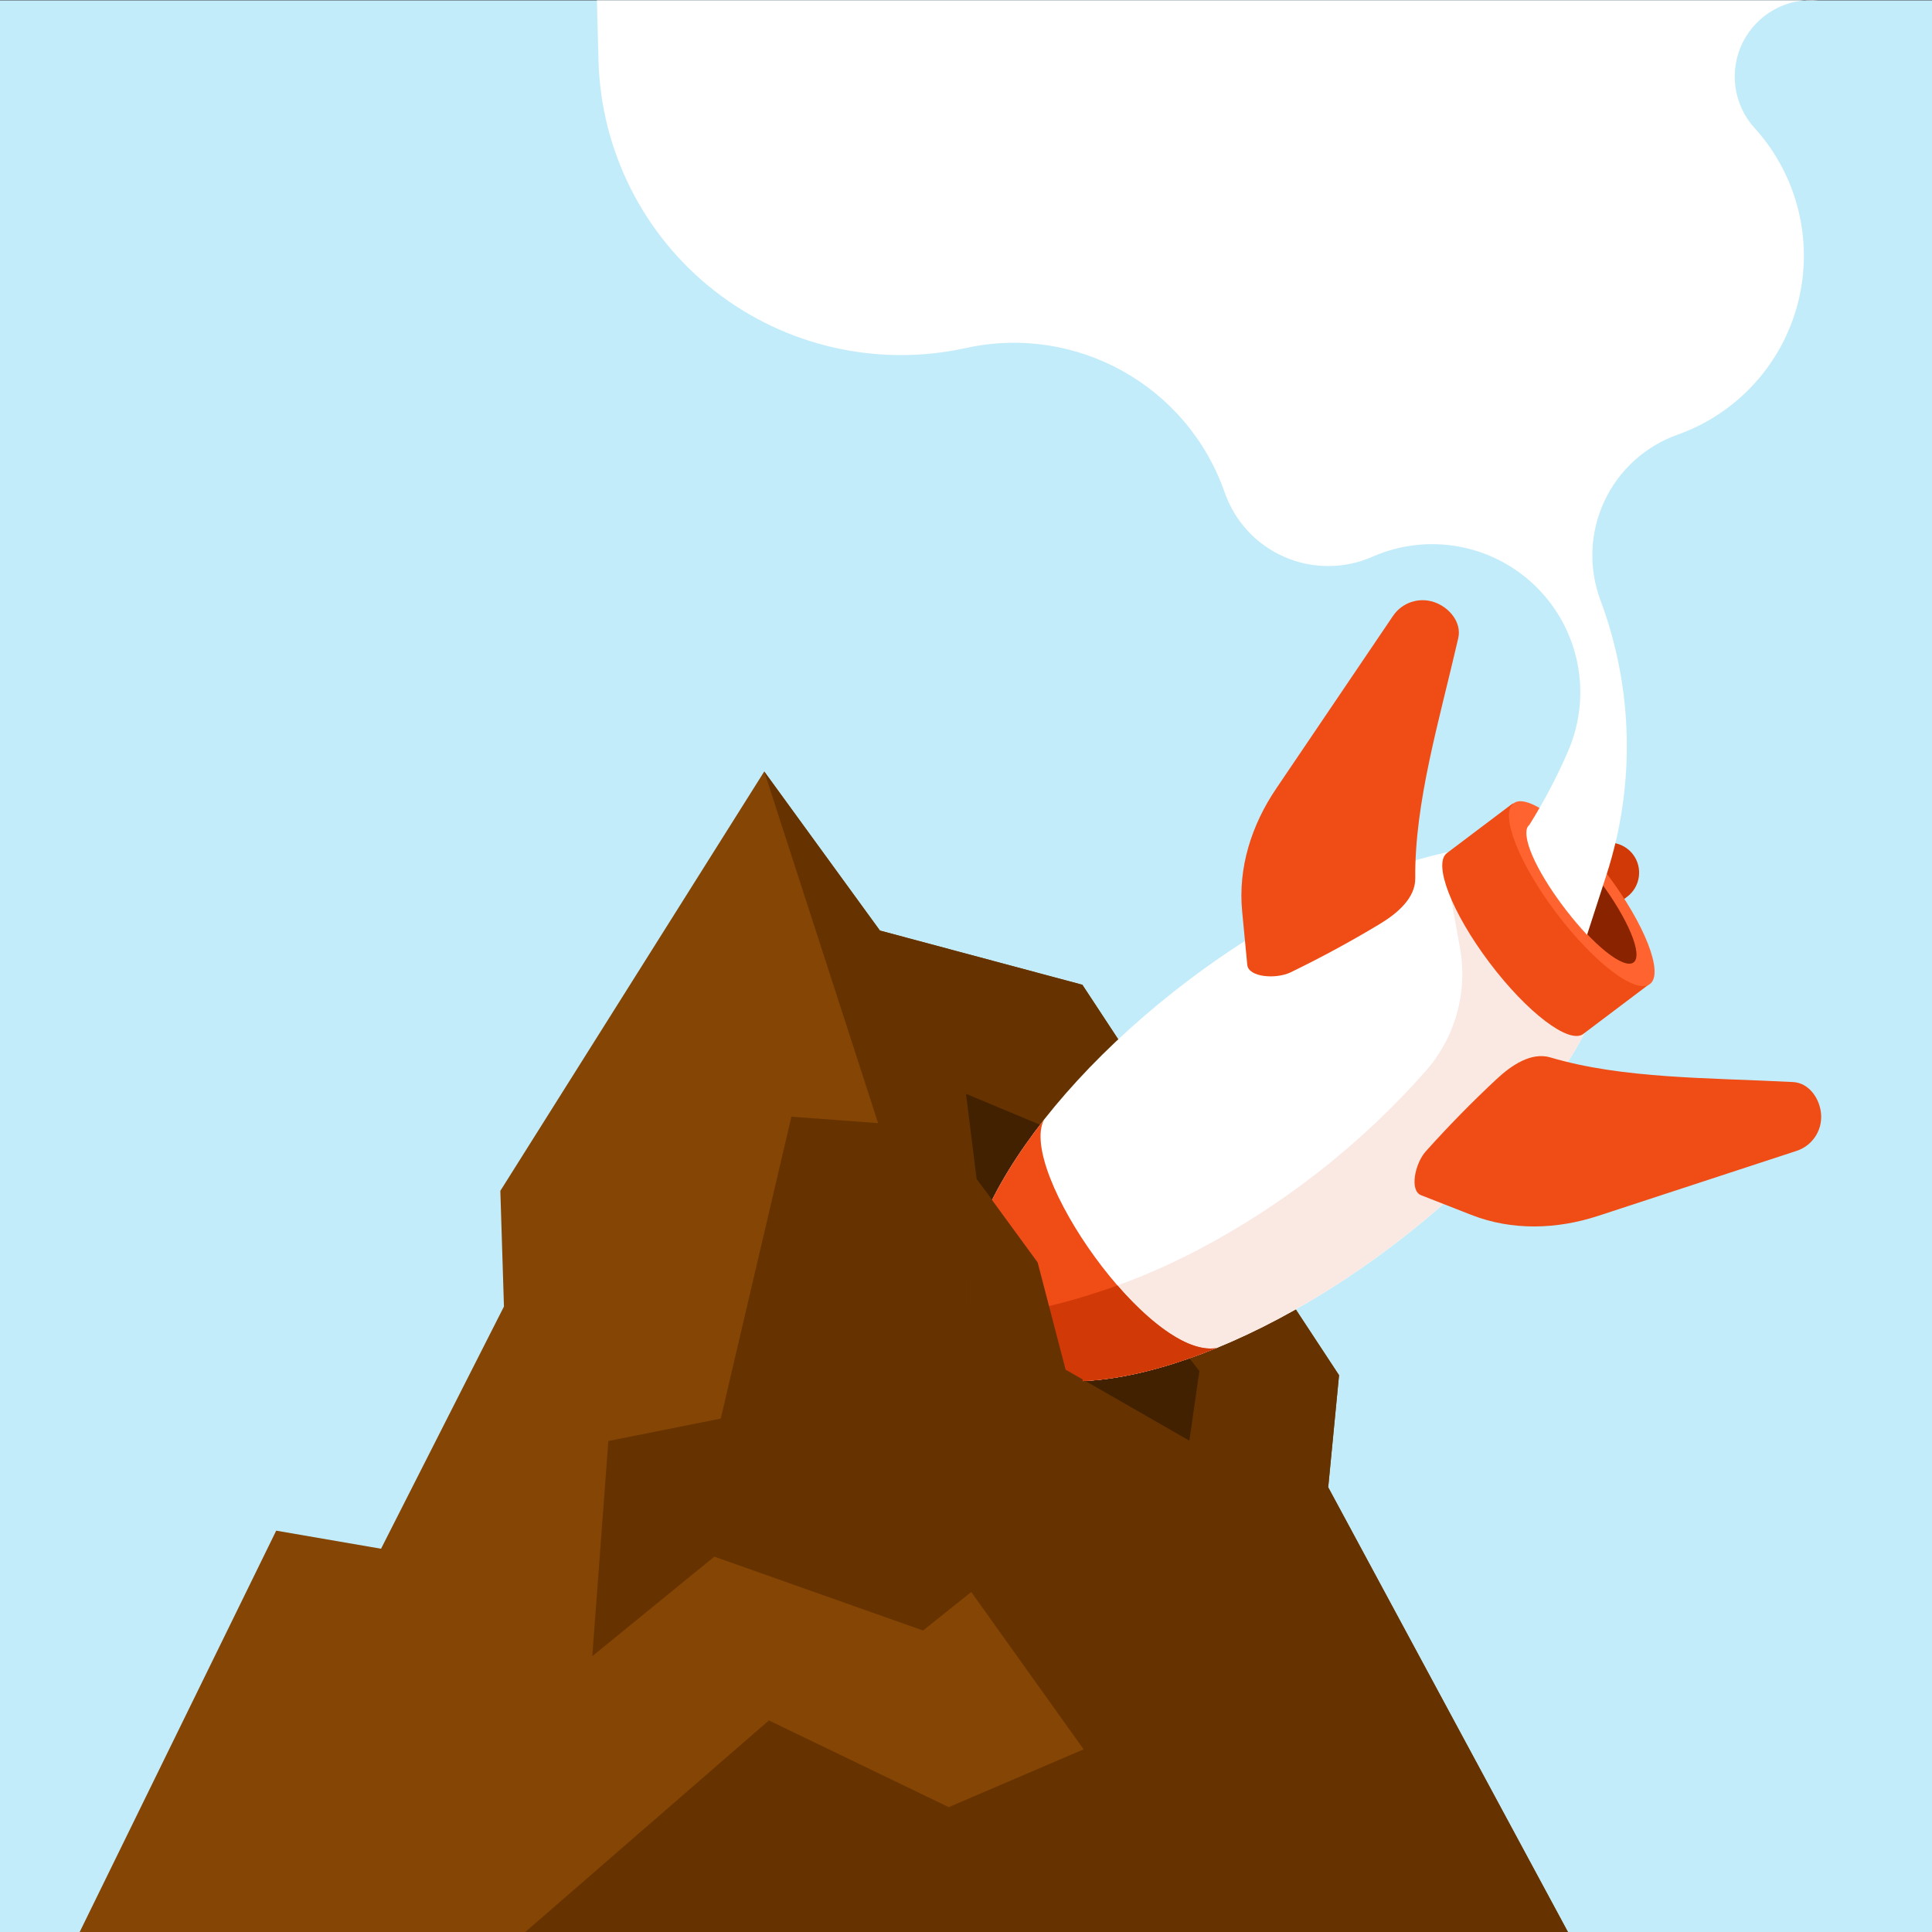
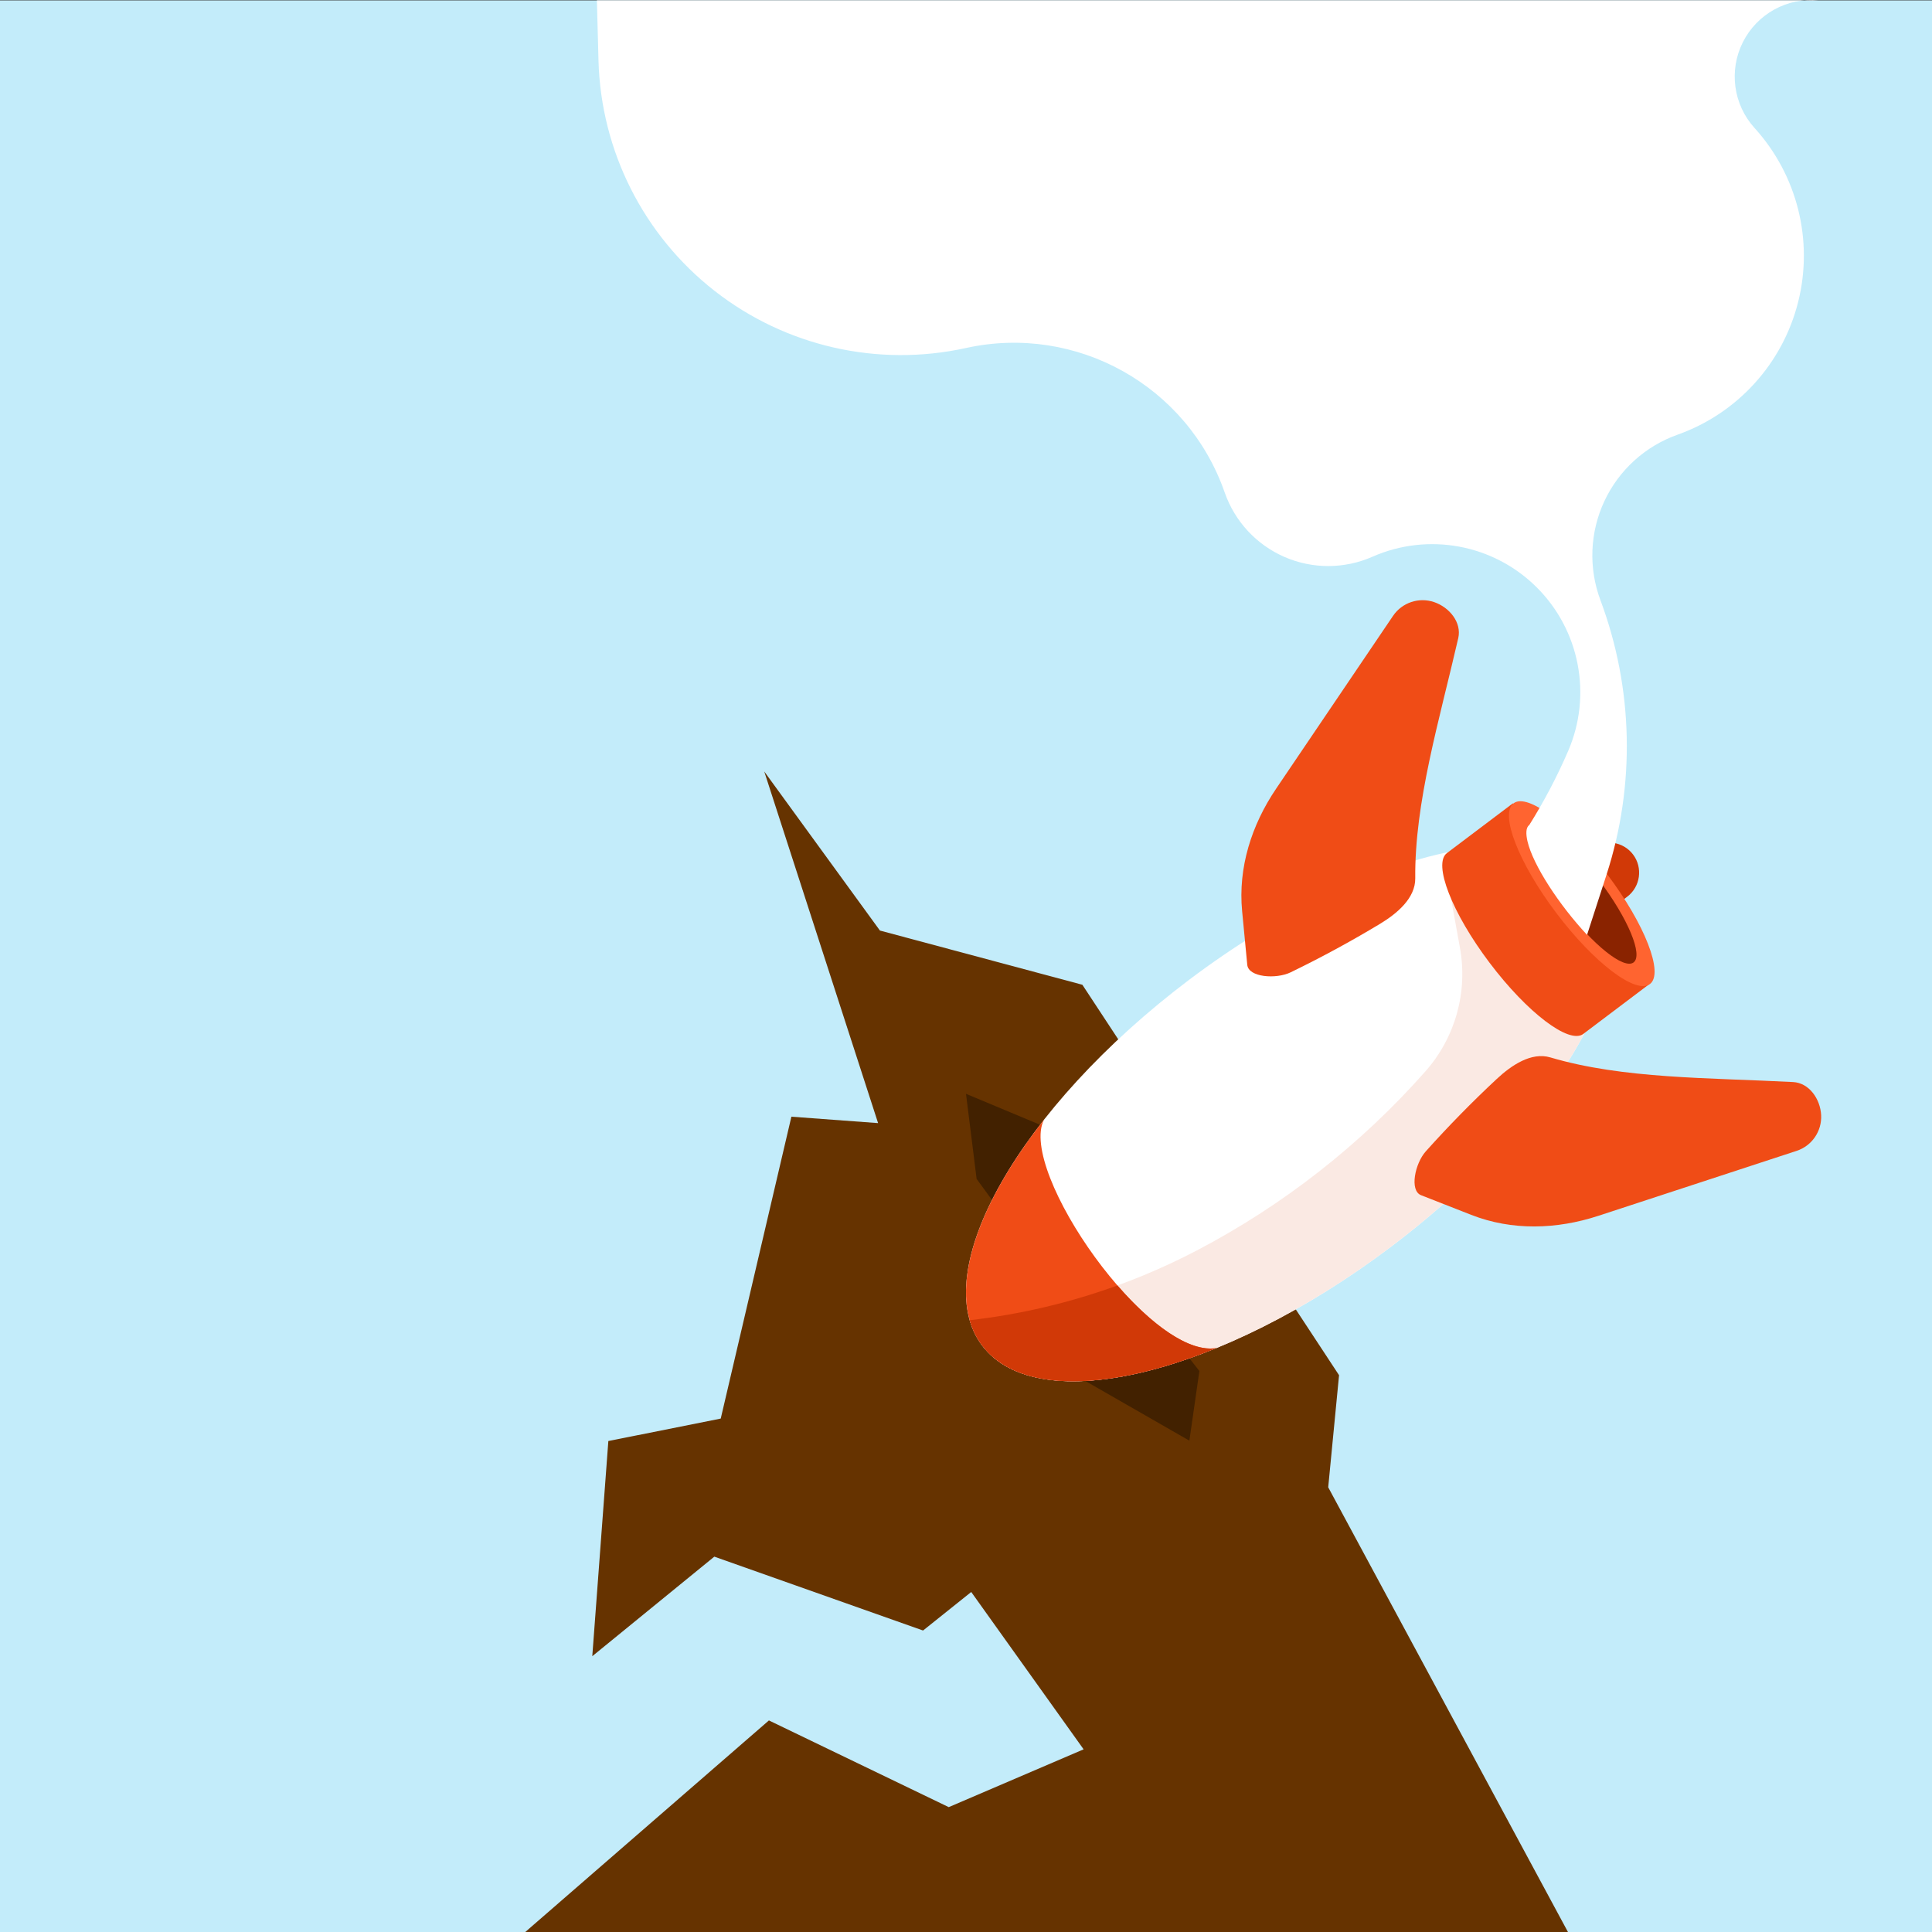
<svg xmlns="http://www.w3.org/2000/svg" version="1.1" id="Layer" x="0px" y="0px" width="490.363px" height="490.457px" viewBox="0 0 490.363 490.457" enable-background="new 0 0 490.363 490.457" xml:space="preserve">
  <rect x="0" y="0" width="490.363" height="490.457" fill="#333333" stroke="none" />
  <desc>flag of Yemen</desc>
  <g>
    <rect y="0.095" fill-rule="evenodd" clip-rule="evenodd" fill="#C3ECFA" width="490.363" height="490.362" />
-     <polygon fill-rule="evenodd" clip-rule="evenodd" fill="#854504" points="398.012,490.457 337.114,377.488 339.866,349.043    274.719,249.947 223.336,236.184 193.974,195.811 126.992,302.248 127.91,331.609 96.713,393.086 70.104,388.499 20.178,490.457     " />
    <polygon fill-rule="evenodd" clip-rule="evenodd" fill="#663300" points="398.012,490.457 337.114,377.488 339.866,349.043    274.719,249.947 223.336,236.184 193.974,195.811 222.871,285.059 200.864,283.429 182.932,360.047 154.405,365.75    150.329,420.361 181.302,395.095 234.281,413.841 246.508,404.062 275.035,443.999 240.803,458.67 195.158,436.664    133.212,490.457  " />
    <polygon fill-rule="evenodd" clip-rule="evenodd" fill="#422100" points="245.182,277.624 247.877,299.224 263.363,320.415    270.465,347.636 301.876,365.653 304.417,347.977 281.702,318.99 273.959,289.646  " />
    <g>
      <path fill-rule="evenodd" clip-rule="evenodd" fill="#D13907" d="M363.333,255.479L363.333,255.479    c-2.535-3.361-1.86-8.185,1.5-10.72l38.938-29.374c3.362-2.535,8.186-1.859,10.721,1.502l0,0c2.536,3.36,1.86,8.185-1.5,10.72    l-38.938,29.373C370.693,259.516,365.868,258.84,363.333,255.479z" />
      <path fill-rule="evenodd" clip-rule="evenodd" fill="#FFFFFF" d="M249.285,341.511c-14.126-18.728,9.394-60.288,52.534-92.832    c23.009-17.356,46.95-28.64,66.429-32.552l34.273,45.435c-9.111,17.654-26.536,37.577-49.545,54.933    C309.836,349.037,263.411,360.236,249.285,341.511z" />
      <path fill-rule="evenodd" clip-rule="evenodd" fill="#FAE9E3" d="M249.285,341.511c-1.443-1.913-2.487-4.067-3.164-6.425    c20.045-2.291,39.596-8.258,57.639-17.704c21.956-11.493,41.625-26.903,58.037-45.471c7.59-8.585,10.811-20.184,8.737-31.453    l-2.246-12.386c3.793-1.057,5.359-1.488,7.722-1.657l26.512,35.146c-9.111,17.654-26.536,37.577-49.545,54.933    C309.836,349.037,263.411,360.236,249.285,341.511z" />
      <path fill-rule="evenodd" clip-rule="evenodd" fill="#F04C16" d="M249.285,341.511c-9.265-12.283-2.336-34.387,15.702-57.328    c-6.731,12.904,26.58,60.778,43.734,57.976C281.709,353.201,258.551,353.793,249.285,341.511z" />
      <path fill-rule="evenodd" clip-rule="evenodd" fill="#D13907" d="M249.285,341.511c-1.443-1.913-2.494-4.067-3.171-6.425    c12.79-1.462,25.379-4.418,37.504-8.82c8.524,9.825,18.144,17.029,25.104,15.893C281.709,353.201,258.551,353.793,249.285,341.511    z" />
      <path fill-rule="evenodd" clip-rule="evenodd" fill="#F04C16" d="M378.07,244.361c-9.561-12.673-14.409-25.136-10.83-27.836    l16.739-12.627l34.62,45.896l-16.737,12.626C398.282,265.121,387.631,257.035,378.07,244.361z" />
      <ellipse transform="matrix(-0.798 0.602 -0.602 -0.798 858.261 166.268)" fill-rule="evenodd" clip-rule="evenodd" fill="#FF6430" cx="401.29" cy="226.846" rx="8.117" ry="28.744" />
      <path fill-rule="evenodd" clip-rule="evenodd" fill="#F04C16" d="M316.571,244.885l-1.303-13.609    c-1.062-11.079,2.396-21.89,8.632-31.108l29.665-43.847c2.291-3.386,6.565-4.82,10.435-3.501c3.869,1.319,7.038,5.162,6.123,9.146    c-4.828,20.992-11.098,41.684-10.914,60.967c0.047,5.054-4.658,8.966-8.987,11.574c-7.354,4.43-14.905,8.527-22.63,12.276    C323.892,248.582,316.875,248.063,316.571,244.885L316.571,244.885z M360.676,303.352l12.728,4.99    c10.362,4.062,21.706,3.708,32.283,0.244l50.308-16.482c3.885-1.271,6.438-4.988,6.232-9.071    c-0.205-4.081-3.031-8.184-7.113-8.397c-21.511-1.125-43.129-0.779-61.62-6.253c-4.846-1.434-9.9,2.017-13.596,5.463    c-6.28,5.856-12.294,11.991-18.021,18.388C359.132,295.299,357.703,302.187,360.676,303.352z" />
      <ellipse transform="matrix(-0.798 0.602 -0.602 -0.798 858.264 166.295)" fill-rule="evenodd" clip-rule="evenodd" fill="#8A2300" cx="401.29" cy="226.846" rx="5.59" ry="21.838" />
      <path fill-rule="evenodd" clip-rule="evenodd" fill="#FFFFFF" d="M297.523,268.021c2.449,2.539-0.075,8.948-5.64,14.318    c-5.563,5.367-12.059,7.663-14.508,5.125c-2.448-2.537,0.076-8.947,5.64-14.316C288.58,267.779,295.075,265.484,297.523,268.021    L297.523,268.021z M309.757,256.217c-1.55-1.605-4.777-1.006-7.209,1.341s-3.147,5.552-1.597,7.158    c1.55,1.604,4.777,1.004,7.209-1.342C310.592,261.027,311.308,257.823,309.757,256.217z" />
    </g>
-     <polygon fill-rule="evenodd" clip-rule="evenodd" fill="#663300" points="245.182,301.898 249.832,301.898 263.363,320.415    270.465,347.636 274.799,350.123 274.799,356.687 245.182,356.687  " />
    <path fill-rule="evenodd" clip-rule="evenodd" fill="#FFFFFF" d="M398.012,190.619c-2.811,6.505-6.111,12.788-9.874,18.794   c-0.904,0.634-0.855,2.337-0.45,4.098c1.374,5.991,8.024,16.18,15.124,23.765l4.958-15.318c7.348-22.719,6.797-47.256-1.562-69.623   c-3.049-8.16-2.694-17.202,0.982-25.099c3.678-7.896,10.372-13.986,18.58-16.903c15.196-5.4,26.688-18.041,30.618-33.683   c3.931-15.642-0.219-32.213-11.057-44.156c-5.401-5.952-6.581-14.615-2.969-21.794s11.271-11.395,19.271-10.605H151.498   l0.408,15.283c0.61,22.899,11.413,44.331,29.457,58.443c18.044,14.112,41.447,19.432,63.819,14.506   c28.018-6.168,56.224,9.586,65.662,36.678c2.556,7.332,8.059,13.263,15.18,16.358c7.12,3.096,15.21,3.076,22.314-0.057   c14.15-6.238,30.676-3.175,41.65,7.72C400.963,159.92,404.146,176.424,398.012,190.619z" />
  </g>
</svg>